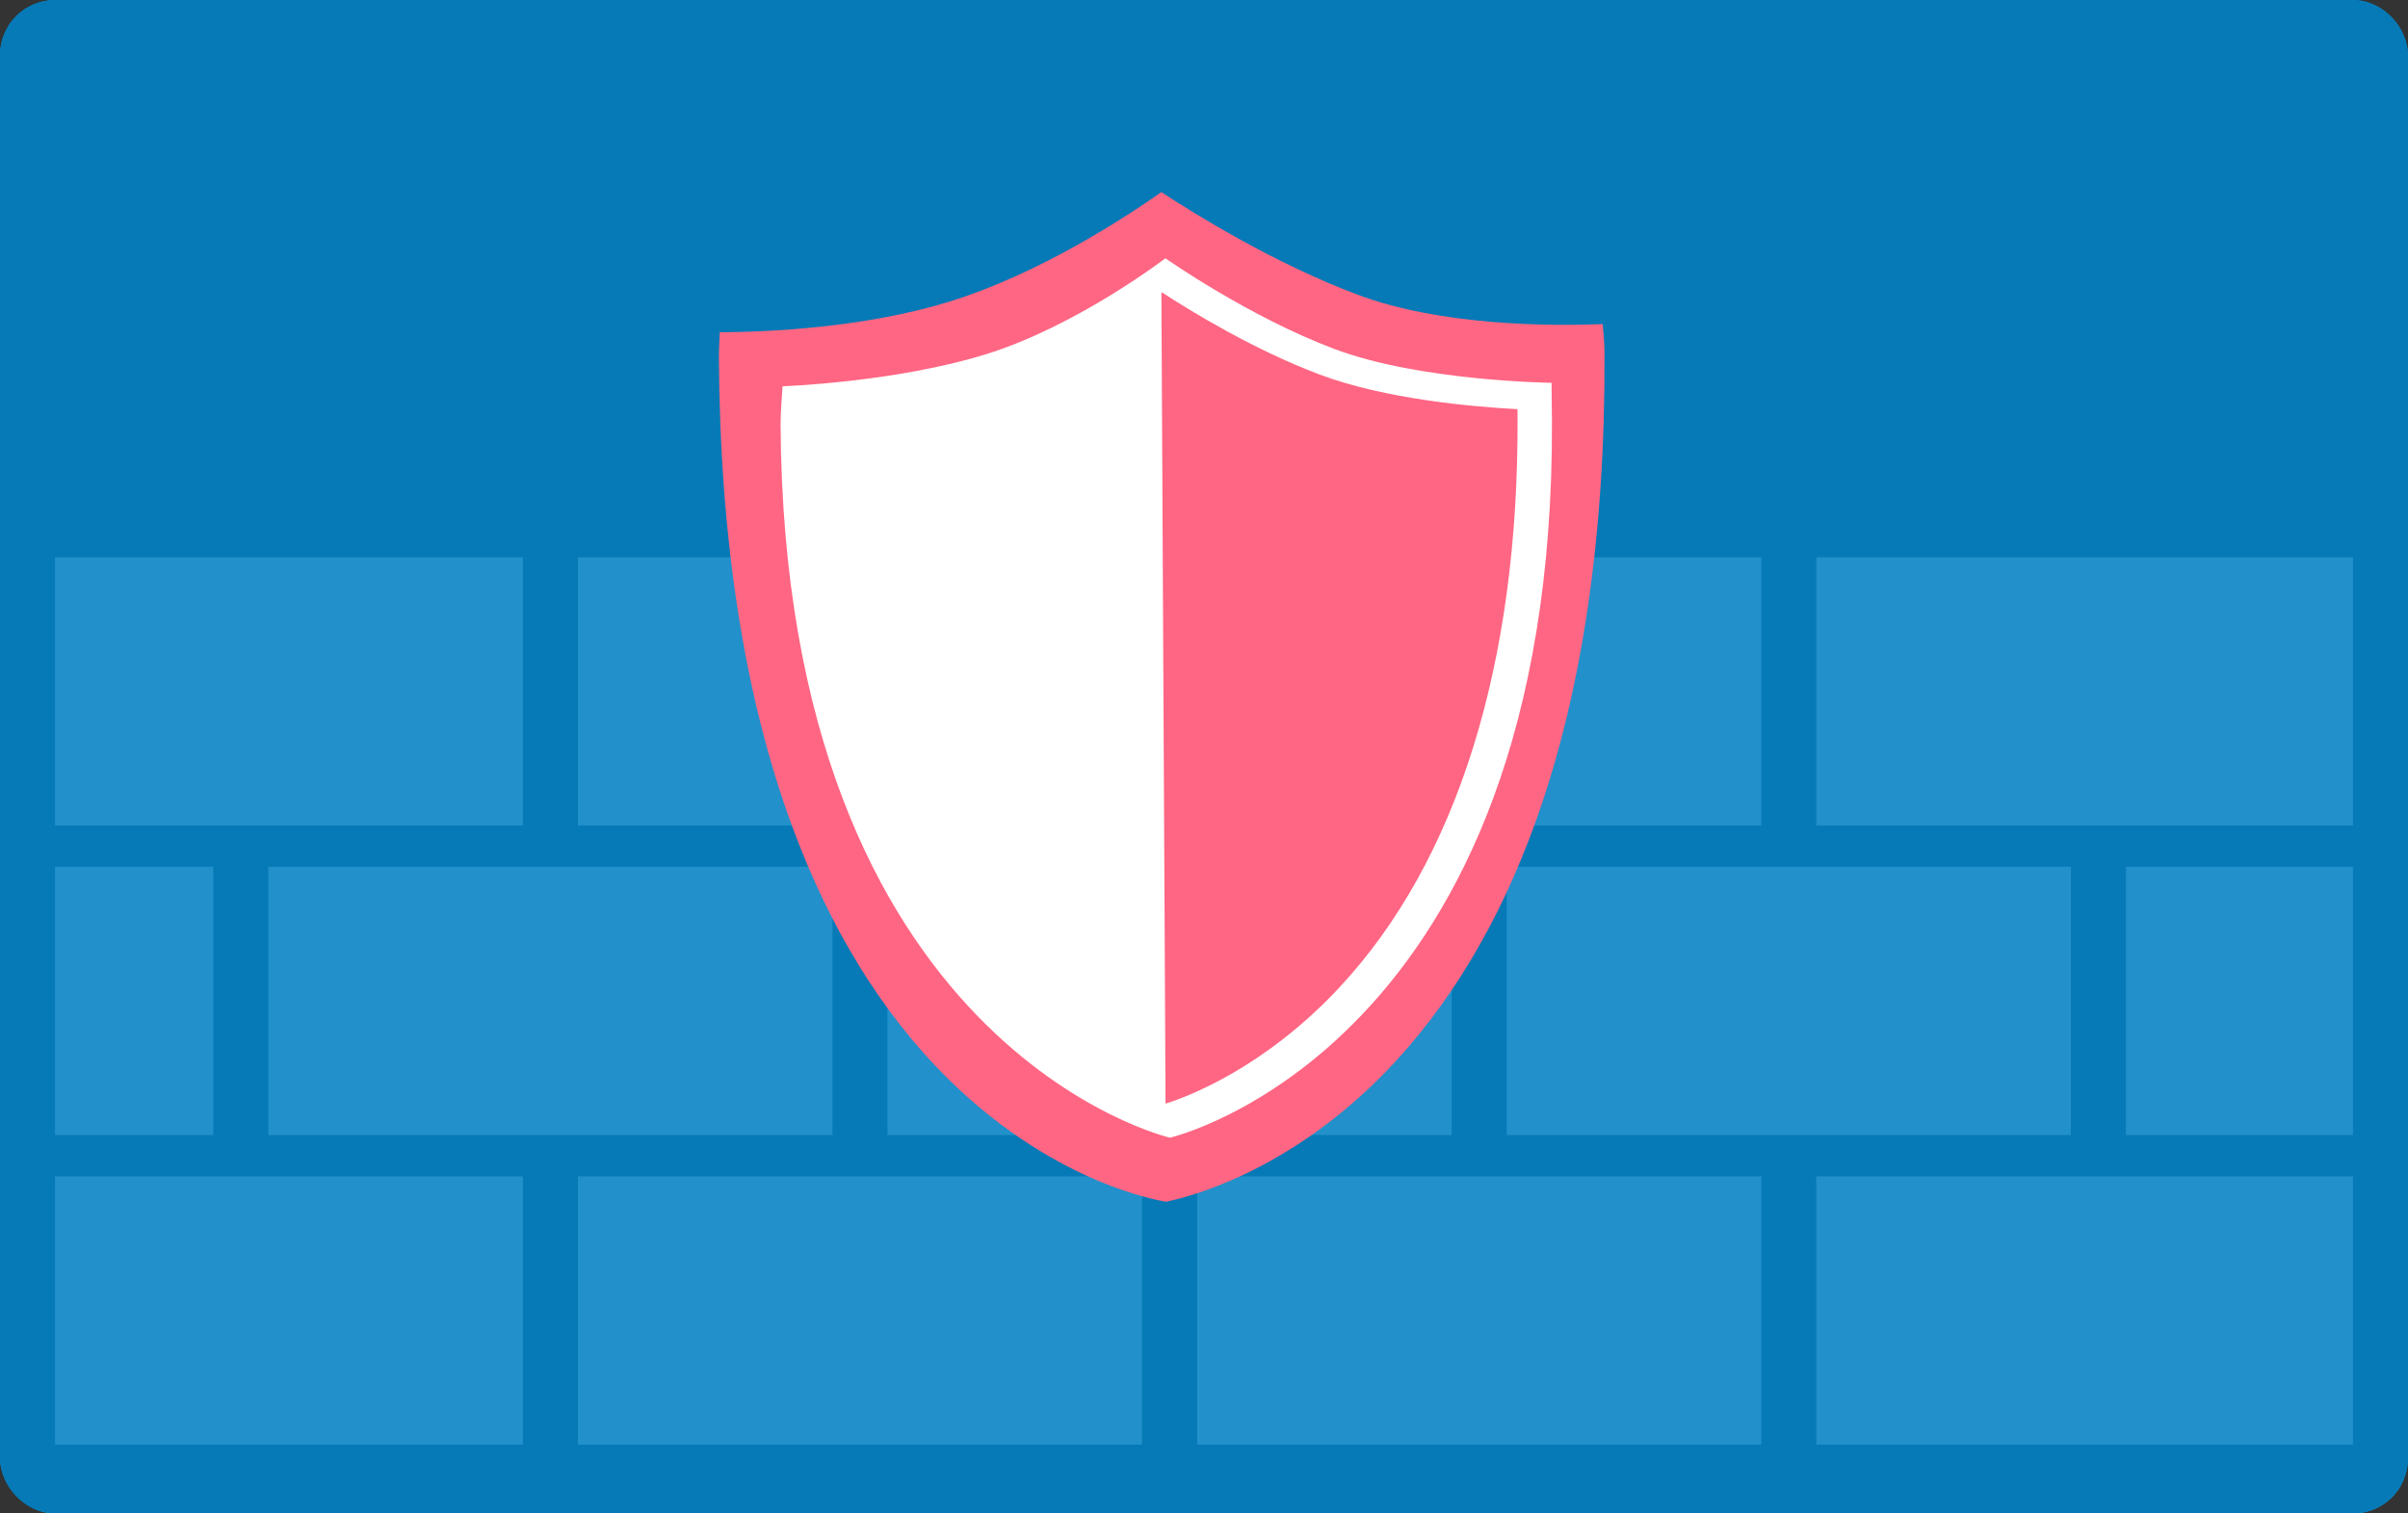
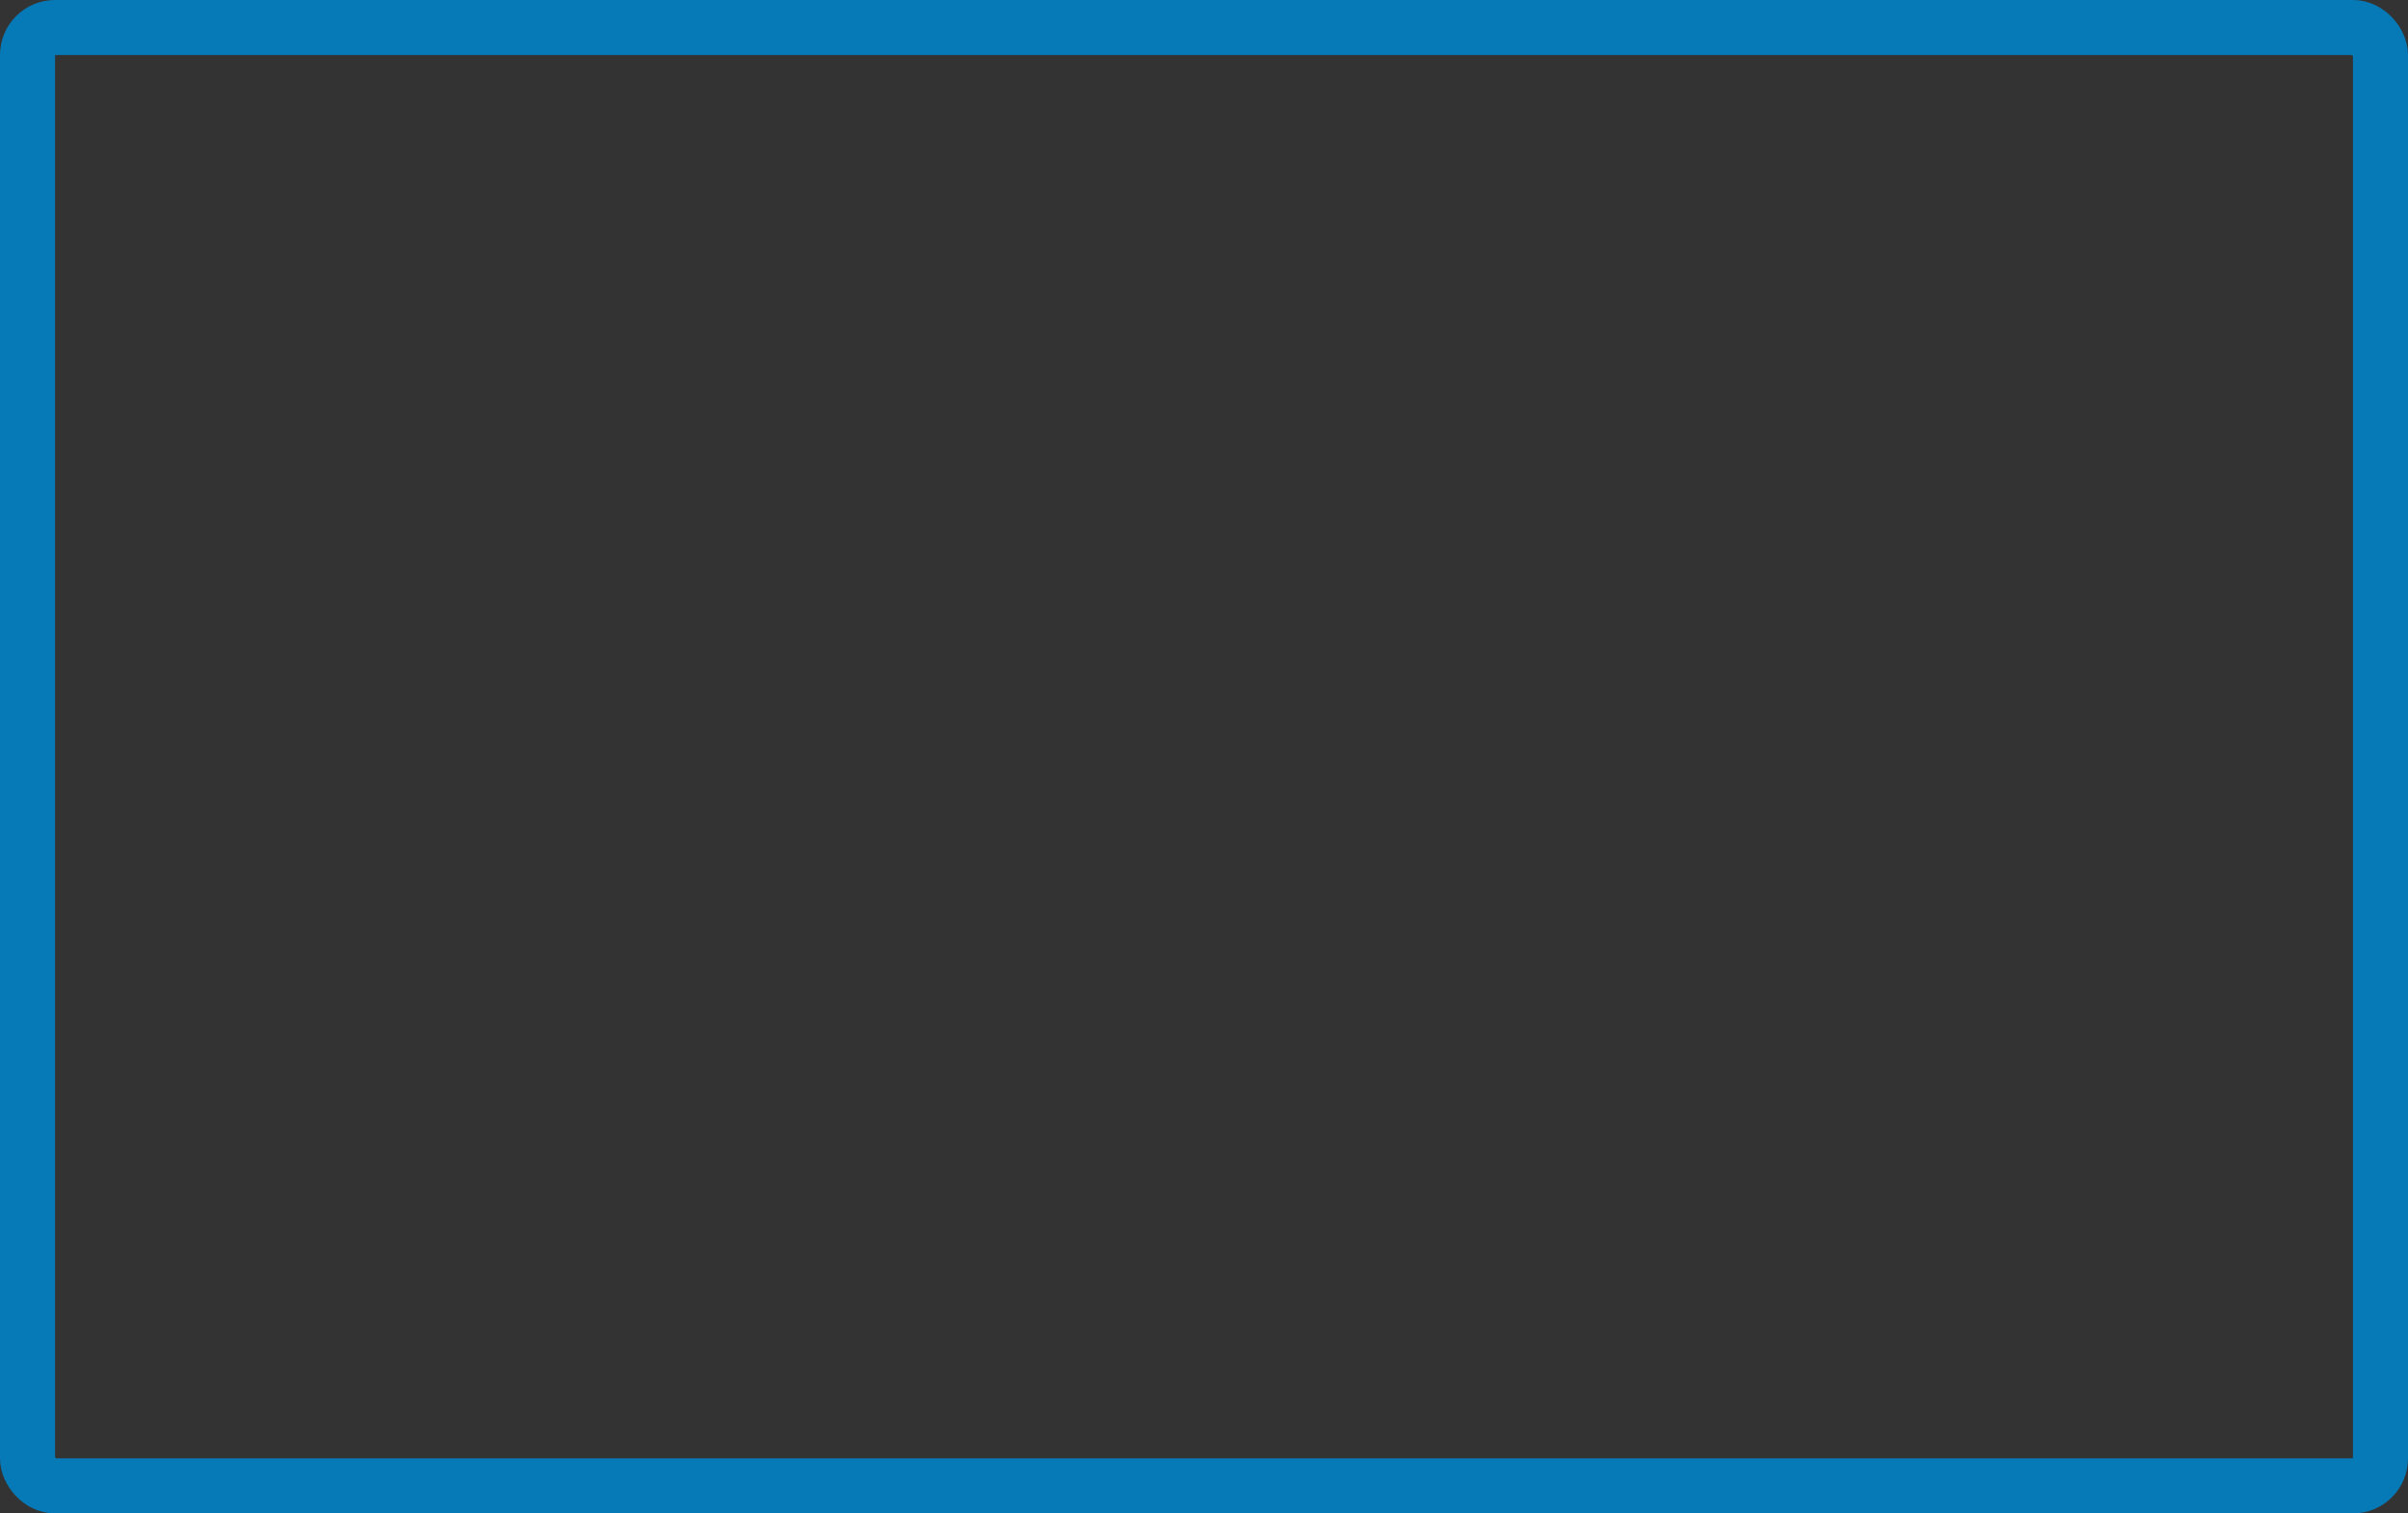
<svg xmlns="http://www.w3.org/2000/svg" width="350" height="220" viewBox="0 0 350 220" fill="none">
  <rect x="0" y="0" width="350" height="220" fill="#333333" stroke="none" />
  <g clip-path="url(#clip0_2216_10703)">
-     <rect width="350" height="220" rx="8" fill="#067AB7" />
    <path fill-rule="evenodd" clip-rule="evenodd" d="M76 81H-6V120H76V81ZM166 81H84V120H166V81ZM174 81H256V120H174V81ZM346 81H264V120H346V81ZM-51 126H31V165H-51V126ZM121 126H39V165H121V126ZM129 126H211V165H129V126ZM301 126H219V165H301V126ZM309 126H391V165H309V126ZM76 171H-6V210H76V171ZM84 171H166V210H84V171ZM256 171H174V210H256V171ZM264 171H346V210H264V171ZM76 261H-6V300H76V261ZM84 261H166V300H84V261ZM256 261H174V300H256V261ZM264 261H346V300H264V261ZM31 216H-51V255H31V216ZM39 216H121V255H39V216ZM211 216H129V255H211V216ZM219 216H301V255H219V216ZM391 216H309V255H391V216Z" fill="#2290CA" />
    <path d="M197.316 42.832C185.34 38.34 173.86 31.244 168.801 27.928C163.505 31.652 151 39.833 137.961 43.857C125.676 47.647 111.623 48.263 104.611 48.303C104.54 49.802 104.487 51.233 104.49 51.931C104.628 78.392 108.209 101.338 115.144 120.132C120.625 134.988 128.198 147.284 137.656 156.678C146.019 164.99 154.367 169.469 159.894 171.762C164.599 173.716 168.129 174.462 169.458 174.694C172.44 174.099 186.898 170.59 201.108 156.114C210.47 146.572 217.923 134.19 223.254 119.302C229.997 100.474 233.349 77.586 233.212 51.274C233.208 50.038 233.092 48.529 232.945 47.114C225.38 47.413 209.451 47.388 197.322 42.837L197.316 42.832Z" fill="#FF6683" />
    <path d="M225.574 61.023C226.041 152.421 170.048 165.384 170.048 165.384C170.048 165.384 113.921 152.381 113.456 61.598C113.448 60.022 113.749 56.149 113.749 56.149C113.749 56.149 130.04 55.594 143.284 51.501C156.527 47.407 169.39 37.547 169.39 37.547C169.39 37.547 181.474 46.041 193.974 50.738C206.48 55.435 225.515 55.645 225.515 55.645C225.515 55.645 225.551 58.034 225.569 61.029L225.574 61.023Z" fill="white" />
-     <path d="M220.563 59.48C214.012 59.131 201.312 58.016 191.821 54.451C182.323 50.881 173.208 45.318 168.871 42.496C168.85 42.512 168.822 42.528 168.807 42.543L169.41 160.427C169.41 160.427 169.423 160.43 169.429 160.429C172.719 159.388 183.747 155.23 194.593 143.635C211.777 125.269 220.756 96.575 220.574 60.648C220.571 60.243 220.572 59.854 220.568 59.473L220.563 59.48Z" fill="#FF6683" />
  </g>
  <rect x="4" y="4" width="342" height="212" rx="4" stroke="#067AB7" stroke-width="8" />
  <defs>
    <clipPath id="clip0_2216_10703">
-       <rect width="350" height="220" rx="8" fill="white" />
-     </clipPath>
+       </clipPath>
  </defs>
</svg>